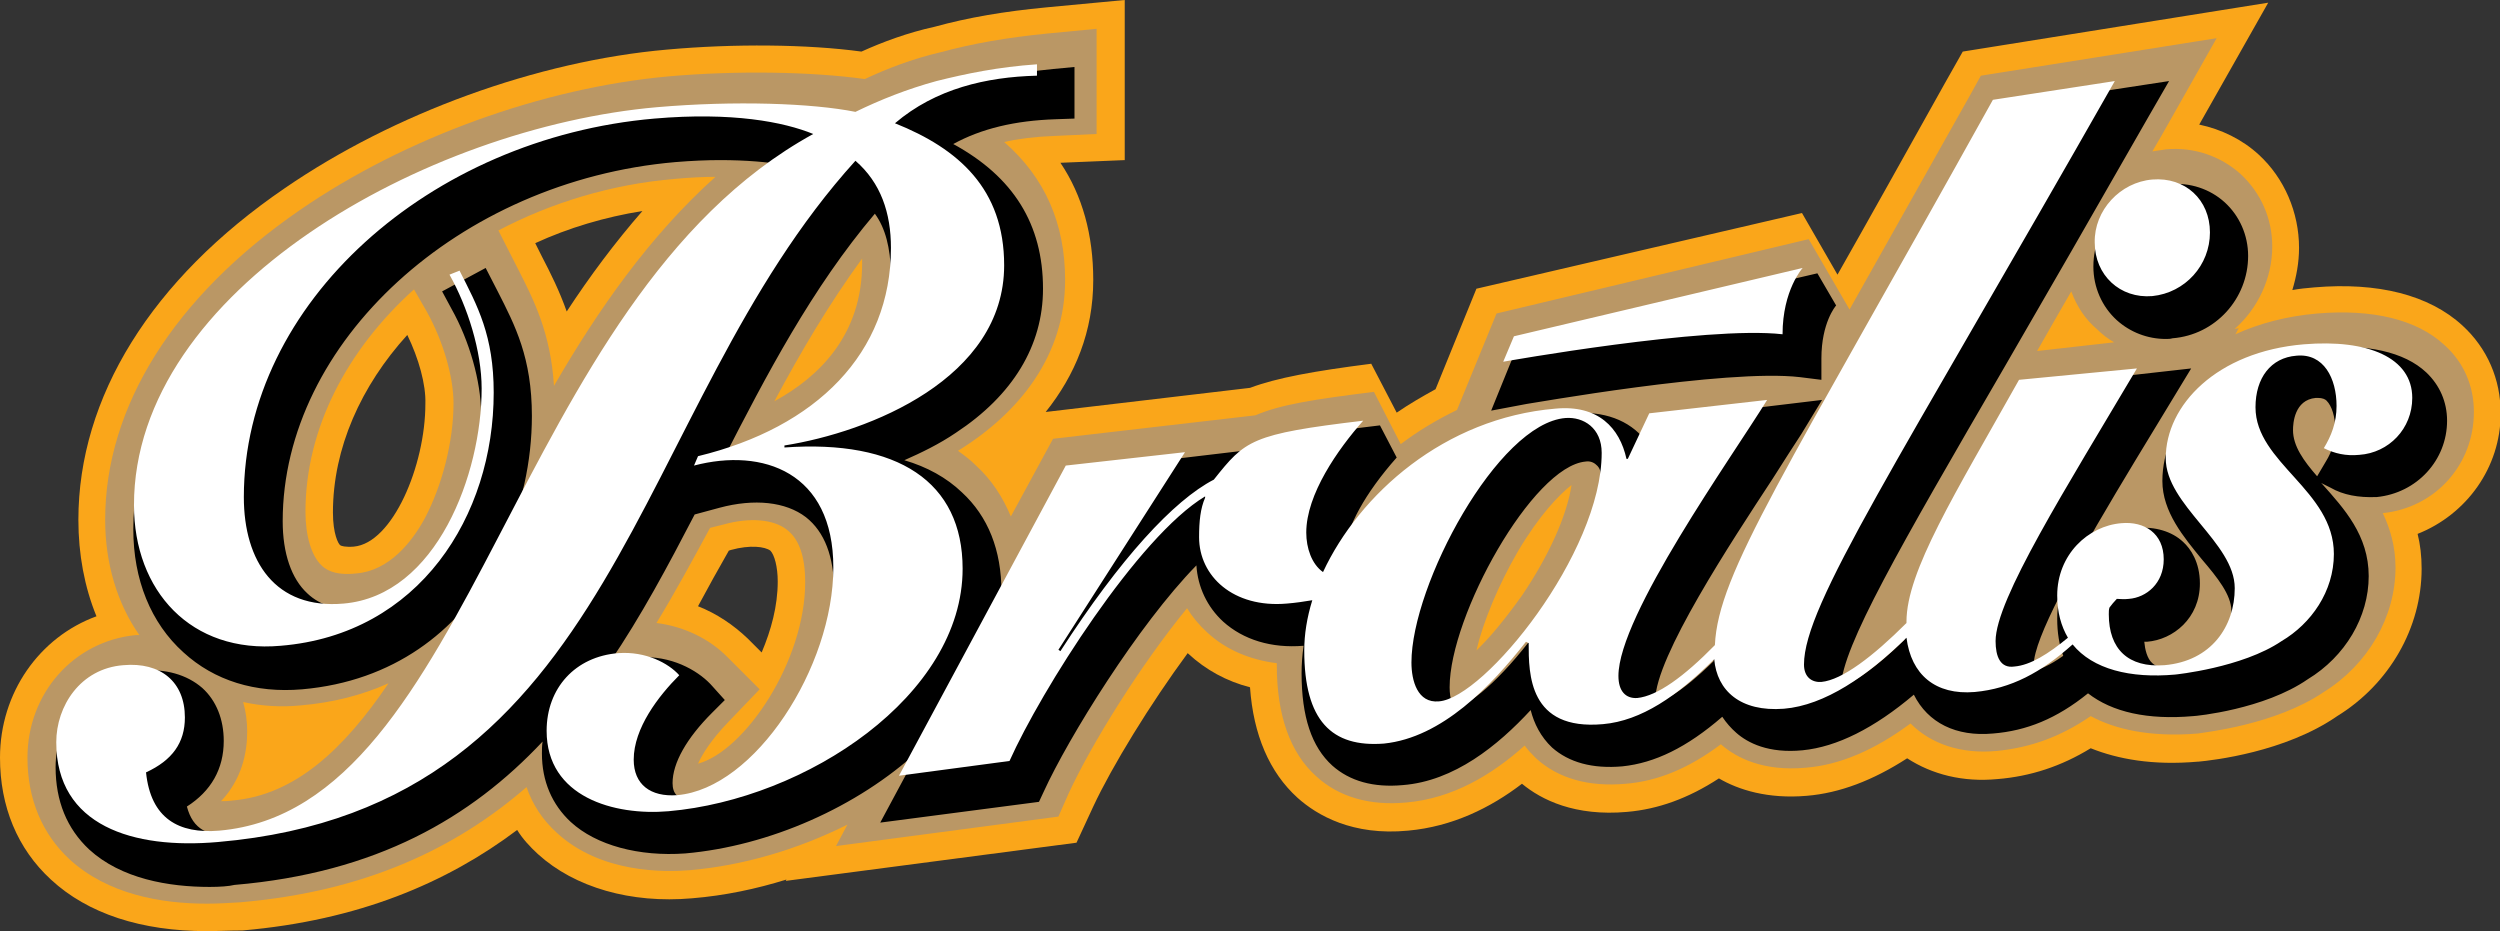
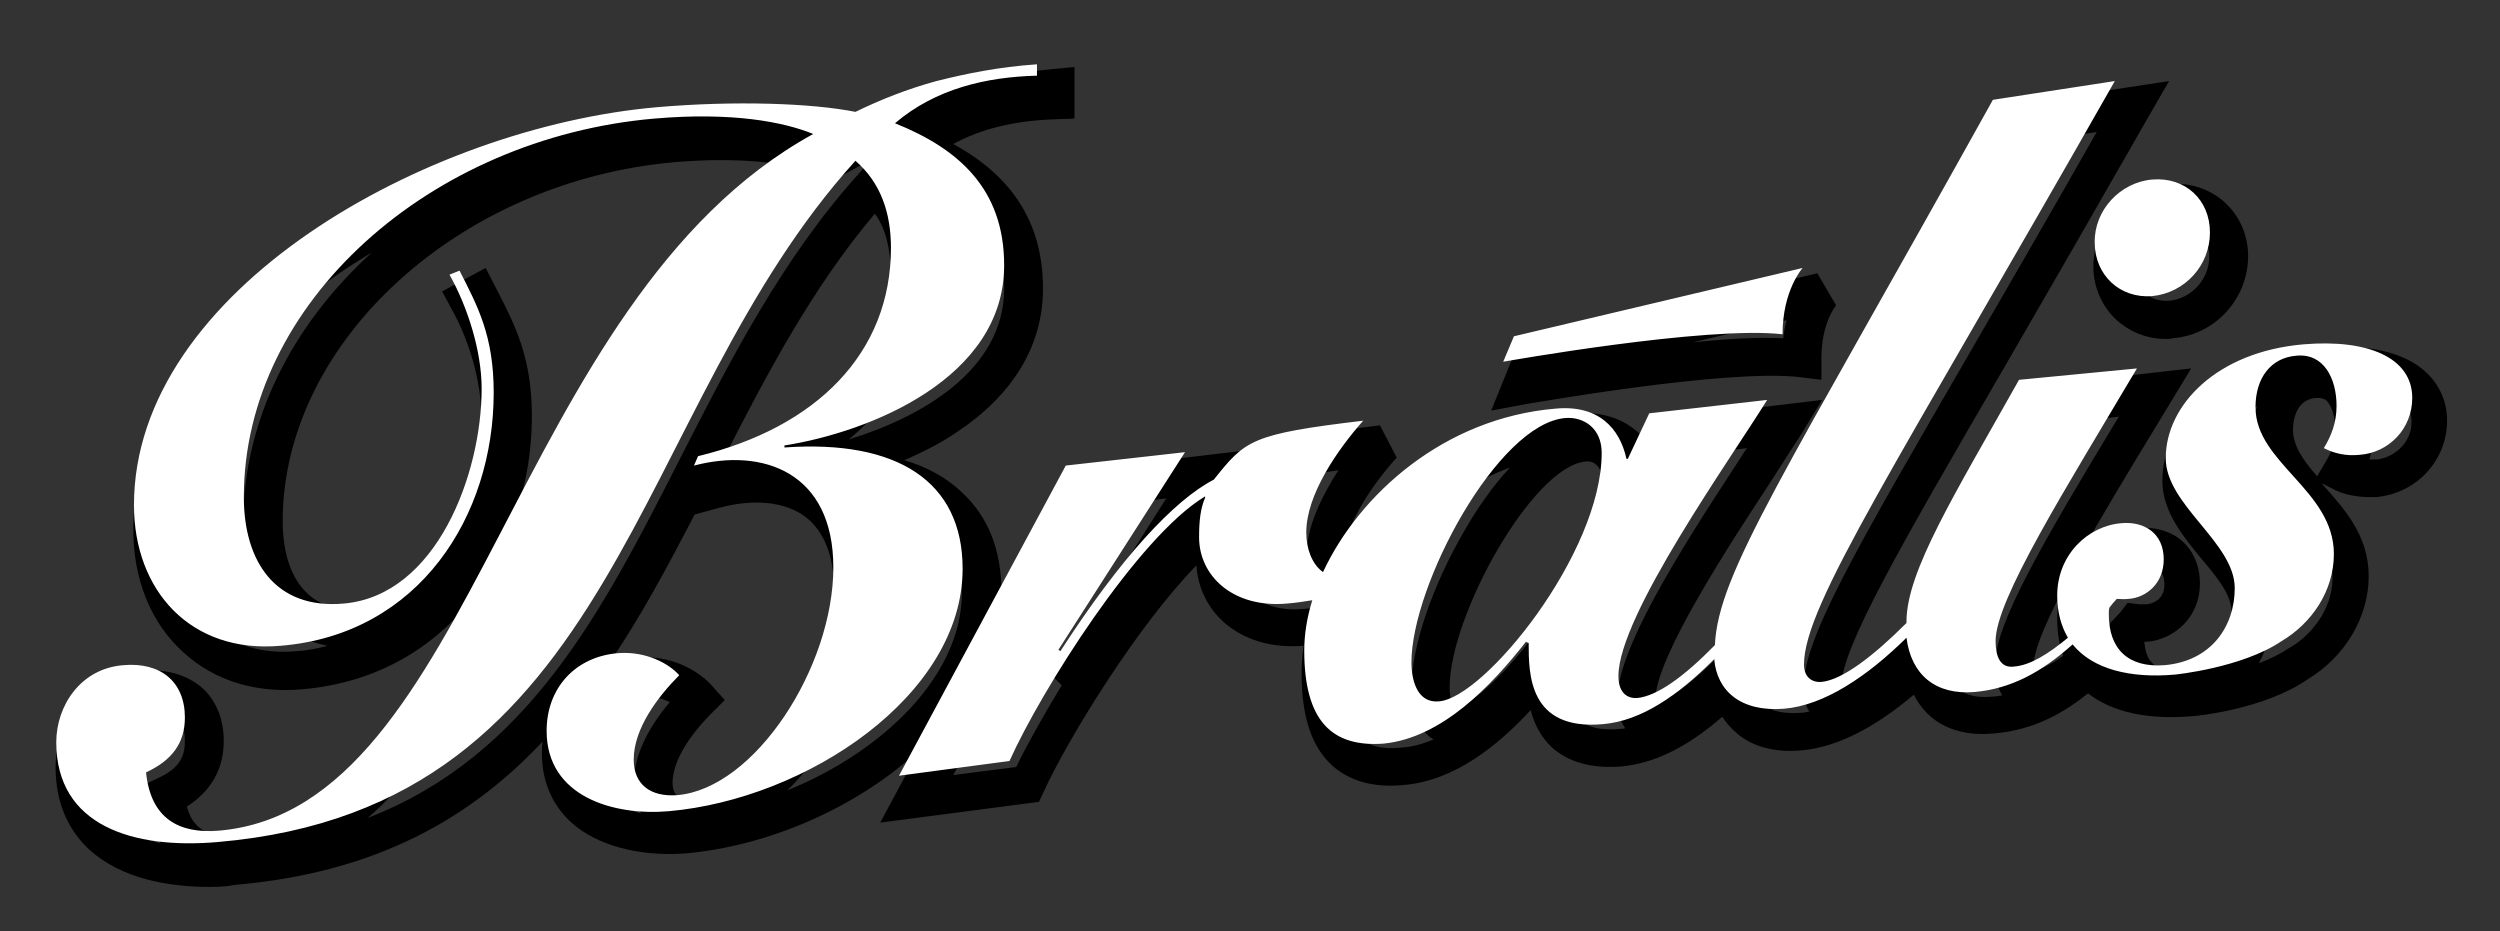
<svg xmlns="http://www.w3.org/2000/svg" version="1.1" id="Layer_1" x="0px" y="0px" viewBox="0 0 373.2 139" style="enable-background:new 0 0 373.2 139;" xml:space="preserve">
  <rect x="0" y="0" width="373.2" height="139" fill="#333333" stroke="none" />
  <style type="text/css">
	.st0{fill-rule:evenodd;clip-rule:evenodd;fill:#FAA61A;}
	.st1{fill:#FAA61A;}
	.st2{fill-rule:evenodd;clip-rule:evenodd;fill:#BA9765;}
	.st3{fill:#BA9765;}
	.st4{fill-rule:evenodd;clip-rule:evenodd;}
	.st5{fill-rule:evenodd;clip-rule:evenodd;fill:#FFFFFF;}
</style>
  <g>
-     <path class="st0" d="M266.2,62c-5.3,8.6-22.2,32.2-22.2,41.2c0,2.4,1.1,3.5,2.9,3.3c2.9-0.2,6.9-3.1,11.5-7.8   c0.5-10.8,10.3-24.9,41.5-81.3l18.2-2.9c-32.8,57.8-46.4,78.2-46.4,87.1c0,1.9,1.2,2.7,2.6,2.6c3.1-0.3,7.8-3.8,12.8-8.9   c0,0,0-0.1,0-0.1c0-7.4,7.2-18.9,16.7-36.1l17.7-2c-10.6,17.8-21.1,34.4-21.1,40.6c0,2.4,0.7,4.1,2.8,3.8c2.4-0.2,5.1-1.8,8-4.3   c-1-1.7-1.6-3.8-1.6-6.3c0-6,4.6-10.3,9.7-10.8c3.4-0.2,6.2,1.5,6.2,5.4c0,3.6-2.6,5.7-5.2,5.9c-0.7,0.1-1.3,0.1-1.8,0   c0,0,0,0-0.1,0.1c-0.4,0.4-0.8,0.9-1.2,1.3c-0.1,0.3-0.1,0.6-0.1,0.9c0,5.2,2.9,8.1,8.3,7.6c7.1-0.6,10.5-5.7,10.5-11.4   c0-6.9-10.3-12.4-10.3-19.4c0-8,7.6-16,20.7-17c9.5-0.8,16.1,1.9,16.1,8c0,4.6-3.5,8.1-7.9,8.4c-2,0.2-3.6-0.1-5.3-0.9   c1.1-1.9,1.9-3.9,1.9-6.4c0-4.1-1.9-7.9-6-7.5c-3.8,0.3-6,3.3-6,7.7c0,8.3,11.6,12.4,11.6,21.9c0,5.6-3.4,10.4-7.7,13   c-5.9,4.2-15.8,5.1-15.8,5.1c-6.8,0.6-12.4-0.7-15.4-4.5c-4.7,4.2-9.1,6.6-14.6,7.1c-6,0.6-9.4-2.6-10.1-8.2   c-5.8,5.7-12.3,10.2-18.4,10.7c-6.5,0.6-10-2.6-10.4-7.4c-5.5,5.6-10.9,9.3-16.6,9.8c-11.1,0.9-11.1-7.5-11.1-12.1l-0.3-0.3   c-5.2,6.8-12.5,14.4-21.3,15.2c-7.7,0.7-11.9-3.4-11.9-13.8c0-2.4,0.4-4.9,1.2-7.5c-1.2,0.2-2.5,0.4-3.8,0.6   c-8,0.7-13.1-4.1-13.1-9.9c0-2.4,0.3-4.3,1-5.9v-0.3c-10,6.1-24.5,29.1-29.3,39.5l-16.5,2.2l24.9-46.2l17.8-2.1l-18.9,29.7l0.3,0.2   c8.9-13.8,17-22.7,23-25.6c4.7-6,5.4-6.9,22.3-8.9c-3.8,4.3-8.5,11-8.5,16.7c0,2.4,0.7,4.8,2.4,5.9c5.4-11.6,18.1-22.9,34.7-24.4   c6.4-0.5,9.7,2.9,10.6,7.5h0.3l3.1-6.8L266.2,62L266.2,62z M157.1,13.5c-7.4,0.3-15,1.9-21,7.2c9.3,3.7,16.3,9.7,16.3,21.1   c0,16.9-20.2,24.9-32.9,26.9V69c23.9-2.5,33.2,1.6,28.1,18.2c-6.4,20.7-24.6,34.3-45.4,36C94,124,84,121.2,84,111.3   c0-6.3,4.3-11,10.7-11.6c4.2-0.3,7.5,1.6,9.2,3.3c-3.1,3.2-6.9,7.9-6.9,12.6c0,3.7,2.6,5.7,6.5,5.3c11.6-1,23.3-19.1,23.3-34   c0-14.2-10.5-17.9-20.7-15.2l0.5-1.2c17.6-4.5,28.7-15.5,28.7-31.2c0-5.3-1.5-9.8-5.3-13.1C96.2,63.6,95.4,122.7,34.9,128   c-12.5,1-24.1-2.5-24.1-14.9c0-5.4,3.6-11,10.1-11.6c5.5-0.4,9.2,2.5,9.2,7.8c0,3.8-1.9,6.4-5.8,8.2c1.1,6.1,5.9,6.5,12,6   c38.2-3.3,42.3-76.4,87.5-101.2c-4.4-1.8-12.1-3.4-23.7-2.4c-33.5,2.9-61.3,27.5-61.3,56.5c0,9.6,4.7,16.8,15,15.9   c13.8-1.1,20.6-19.4,20.6-32.1c0-5.6-2.2-12.1-4.9-16.9l1.5-0.7c2.7,5.3,5.1,9.7,5.1,18.2c0,18.4-11.2,38-31.9,39.9   c-13.3,1.1-21.7-10.3-21.7-23.1c0-32.1,43.6-56.4,78-59.4c11.6-1,23.1-0.5,29.6,0.7c3.7-1.8,7.7-3.4,12.1-4.5   c4.5-1.2,9.2-2.1,15-2.6V13.5L157.1,13.5z M268.5,52.2c0-6.6,3-9.9,3-9.9l-43.1,10.1l-1.6,3.8C226.8,56.2,257.1,50.8,268.5,52.2   L268.5,52.2z M323.8,29c4.8-0.4,8.6,3.1,8.6,7.9c0,4.9-3.8,9-8.6,9.5c-4.9,0.4-8.7-3.1-8.7-7.9C315,33.6,318.9,29.4,323.8,29   L323.8,29z M241.6,69.9c0-3.7-2.8-5.5-5.5-5.3c-10.1,0.9-22.9,24.9-22.9,36.5c0,2.8,0.8,6.1,4.1,5.9   C224,106.4,241.6,84.8,241.6,69.9L241.6,69.9z" />
-     <path class="st1" d="M30.9,139c-9.8,0-17.8-2.6-23.3-7.7c-5-4.6-7.6-10.9-7.6-18.2c0-9.7,5.9-18,14.4-21.1   c-1.8-4.4-2.7-9.3-2.7-14.4c0-18.3,10.9-35.9,30.8-49.5c16.3-11.2,37.7-19,57.1-20.7c10-0.9,20.9-0.8,29,0.3   c3.1-1.4,6.8-2.8,10.9-3.7c5.1-1.4,10.4-2.3,16.7-2.9L167.9,0v23.9l-9.6,0.4c3.3,4.9,4.9,10.8,4.9,17.5c0,7.7-2.7,14.2-7.1,19.7   l30.5-3.6c4-1.5,9.5-2.5,18.1-3.6l3.8,7.3c1.9-1.3,3.8-2.4,5.8-3.5l6.1-15L269,31.8l5.3,9.2c4.6-8.1,9.9-17.6,16.1-28.7l2.6-4.6   l45.6-7.3l-10.3,18.2c3.3,0.7,6.4,2.2,8.9,4.5c3.8,3.5,6,8.6,6,13.9c0,2.2-0.4,4.3-1,6.3c1.1-0.2,2.1-0.3,3.3-0.4   c9.4-0.8,17.1,1.1,22.1,5.7c3.7,3.4,5.7,8,5.7,13.1c0,8.1-5.1,15.1-12.4,18c0.4,1.6,0.6,3.3,0.6,5.2c0,8.8-4.8,17.2-12.6,22   c-7.8,5.4-18.6,6.6-20.7,6.8l-0.1,0c-6.8,0.6-12-0.4-16-2c-4.4,2.7-9,4.2-13.9,4.6c-5.2,0.5-9.8-0.7-13.5-3.1   c-5.1,3.3-10.1,5.2-15,5.6c-5.8,0.5-10.2-0.9-13.1-2.6c-4.6,3-9.1,4.6-13.7,5c-7.8,0.7-12.8-1.8-15.7-4.2c-4.7,3.6-10.4,6.4-17,7   c-8.3,0.8-13.6-2.3-16.5-4.9c-4.2-3.8-6.6-9.4-7.1-16.5c-3.5-0.9-6.6-2.6-9.2-5c0,0-0.1-0.1-0.1-0.1c-5.6,7.6-11.3,16.9-14.1,22.9   l-2.5,5.4l-43.4,5.7l0.1-0.2c-4.5,1.4-9.2,2.4-14.1,2.8c-9.1,0.8-17.5-1.6-23-6.6c-1.2-1.1-2.3-2.3-3.1-3.6   c-10.5,7.9-23.7,13.5-41,15C34.2,138.9,32.5,139,30.9,139z M104.2,90.5c2.8,1.1,5.3,2.8,7.4,4.8l2.1,2.1c1.4-3.3,2.4-6.9,2.4-10.6   c0-2.2-0.5-4-1.1-4.6c-0.8-0.6-3-0.9-5.9-0.1l-0.3,0.1C107.2,85,105.7,87.7,104.2,90.5z M214.5,96.7L214.5,96.7L214.5,96.7z    M244.9,96L244.9,96L244.9,96z M325.3,91.1L325.3,91.1L325.3,91.1z M137,79.6c0.2,1.1,0.4,2.2,0.5,3.4c0.4-1.5,0.5-2.5,0.6-3.1   C137.8,79.8,137.4,79.7,137,79.6z M60.8,50c-6.9,7.6-11.1,16.9-11.1,26.5c0,3.2,0.8,4.7,1.1,4.9c0.1,0.1,0.8,0.3,2,0.2   c5.8-0.5,10.7-12.1,10.7-21.3C63.6,57.4,62.5,53.5,60.8,50z M138.1,79.1L138.1,79.1L138.1,79.1z M279.9,49.1L279.9,49.1L279.9,49.1   z M79.9,36.3l1,2c1.3,2.5,2.6,5.1,3.7,8.2c3.4-5.2,7.2-10.3,11.3-15C90.3,32.4,84.9,34,79.9,36.3z M323,35.6c0,0-0.1,0-0.1,0   c-0.8,0.1-1.3,0.6-1.3,1.3c0,0.6,0.3,1.4,1,2.1c0.7,0.7,1.6,0.8,2.1,0.8c0.7-0.1,1.2-0.6,1.2-1.3c0-0.6-0.3-1.4-1-2.1   C324.2,35.8,323.5,35.6,323,35.6z" />
-   </g>
+     </g>
  <g>
-     <path class="st2" d="M136.6,117.9l24.9-46.2l17.8-2.1l-18.9,29.7l0.3,0.2c8.9-13.8,17-22.7,23-25.6c4.7-6,5.4-6.9,22.3-8.9   c-3.8,4.3-8.5,11-8.5,16.7c0,2.4,0.7,4.8,2.4,5.9c5.4-11.6,18.1-22.9,34.7-24.4c6.4-0.5,9.7,2.9,10.6,7.5h0.3l3.1-6.8l17.6-2   c-5.3,8.6-22.2,32.2-22.2,41.2c0,2.4,1.1,3.5,2.9,3.3c2.9-0.2,6.9-3.1,11.4-7.8c0.5-10.8,10.3-24.9,41.5-81.3l18.2-2.9   c-32.8,57.8-46.4,78.2-46.4,87.1c0,1.9,1.2,2.7,2.6,2.6c3.1-0.3,7.8-3.8,12.8-8.9c0,0,0-0.1,0-0.1c0-7.4,7.2-18.9,16.7-36.1l17.7-2   c-10.6,17.8-21.1,34.4-21.1,40.6c0,2.4,0.7,4.1,2.8,3.8c2.4-0.2,5.1-1.8,8-4.3c-1-1.7-1.6-3.8-1.6-6.3c0-6,4.6-10.3,9.7-10.8   c3.4-0.2,6.2,1.5,6.2,5.4c0,3.6-2.6,5.7-5.2,5.9c-0.7,0.1-1.3,0.1-1.8,0c0,0,0,0-0.1,0.1c-0.4,0.4-0.8,0.9-1.2,1.3   c-0.1,0.3-0.1,0.6-0.1,0.9c0,5.2,2.9,8.1,8.3,7.6c7.1-0.6,10.5-5.7,10.5-11.4c0-6.9-10.3-12.4-10.3-19.4c0-8,7.6-16,20.7-17   c9.5-0.8,16.1,1.9,16.1,8c0,4.6-3.5,8.1-7.9,8.4c-2,0.2-3.6-0.1-5.3-0.9c1.1-1.9,1.9-3.9,1.9-6.4c0-4.1-1.9-7.9-6-7.5   c-3.8,0.3-6,3.3-6,7.7c0,8.3,11.6,12.4,11.6,21.9c0,5.6-3.4,10.4-7.7,13c-5.9,4.2-15.8,5.1-15.8,5.1c-6.8,0.6-12.4-0.7-15.4-4.5   c-4.7,4.2-9.1,6.5-14.6,7.1c-6,0.6-9.4-2.6-10.1-8.2c-5.8,5.7-12.3,10.2-18.4,10.7c-6.5,0.6-10-2.6-10.4-7.4   c-5.5,5.6-10.9,9.3-16.6,9.8c-11.1,0.9-11.1-7.5-11.1-12.1l-0.3-0.3c-5.2,6.8-12.5,14.4-21.3,15.2c-7.7,0.7-11.9-3.4-11.9-13.8   c0-2.4,0.4-4.9,1.2-7.5c-1.2,0.2-2.5,0.4-3.8,0.5c-8,0.7-13.1-4.1-13.1-9.9c0-2.4,0.3-4.3,1-5.9v-0.3c-10,6.1-24.5,29.1-29.3,39.5   L136.6,117.9L136.6,117.9z M323.8,29c4.8-0.4,8.6,3.1,8.6,7.9c0,4.9-3.8,9-8.6,9.5c-4.9,0.4-8.7-3.1-8.7-7.9   C315,33.6,318.9,29.4,323.8,29L323.8,29z M268.5,52.2c0-6.6,3-9.9,3-9.9l-43.1,10.1l-1.6,3.8C226.8,56.2,257.1,50.8,268.5,52.2   L268.5,52.2z M241.6,69.9c0-3.7-2.8-5.5-5.5-5.3c-10.1,0.9-22.9,24.9-22.9,36.5c0,2.8,0.8,6.1,4.1,5.9   C224,106.4,241.6,84.8,241.6,69.9L241.6,69.9z M157.1,13.5c-7.4,0.3-15,1.9-21,7.2c9.3,3.7,16.3,9.7,16.3,21.1   c0,16.9-20.2,24.9-32.9,26.9V69c17-1.1,26.7,5.1,26.7,18.1c0,19-23.3,34.4-44.1,36.2C94,124,84,121.2,84,111.3   c0-6.3,4.3-11,10.7-11.6c4.2-0.3,7.5,1.6,9.2,3.3c-3.1,3.2-6.9,7.9-6.9,12.6c0,3.7,2.6,5.7,6.5,5.3c11.6-1,23.3-19.1,23.3-34   c0-14.2-10.5-17.9-20.7-15.2l0.5-1.2c17.6-4.5,28.7-15.5,28.7-31.2c0-5.3-1.5-9.8-5.3-13.1C96.2,63.6,95.4,122.7,34.9,128   c-12.5,1-24.1-2.5-24.1-14.9c0-5.4,3.6-11,10.1-11.6c5.5-0.4,9.2,2.5,9.2,7.8c0,3.8-1.9,6.4-5.8,8.2c0.6,7,4.8,9.2,10.9,8.7   c38.2-3.3,43.4-79.1,88.6-103.9c-4.4-1.8-12.1-3.4-23.7-2.4c-33.5,2.9-61.3,27.5-61.3,56.5c0,9.6,4.7,16.8,15,15.9   c13.8-1.1,20.6-19.4,20.6-32.1c0-5.6-2.2-12.1-4.9-16.9l1.5-0.7c2.7,5.3,5.1,9.7,5.1,18.2c0,18.4-11.1,36.1-31.8,37.9   C31,99.8,22.5,90.4,22.5,77.6c0-32.1,43.6-56.4,78-59.4c11.6-1,23.1-0.5,29.6,0.7c3.7-1.8,7.7-3.4,12.1-4.5c4.5-1.2,9.2-2.1,15-2.6   V13.5L157.1,13.5z" />
-     <path class="st3" d="M30.9,134.9c-6.9,0-14.8-1.4-20.5-6.6c-4.1-3.8-6.3-9-6.3-15.2c0-9.6,6.9-17.4,16.2-18.3l0.1,0   c0.1,0,0.3,0,0.4,0c-3.3-4.7-5.1-10.7-5.1-17.2c0-16.9,10.3-33.3,29-46.2c15.8-10.9,36.4-18.3,55.1-20c10.2-0.9,21.4-0.7,29.3,0.4   c3.2-1.5,7-3,11.3-4c4.8-1.3,9.9-2.2,16-2.8l7.3-0.7V20l-6.4,0.3c-2.7,0.1-5.2,0.4-7.4,0.9c6.1,5.3,9.1,12.2,9.1,20.6   c0,11.1-6.6,19.7-16,25.5c1,0.7,1.9,1.4,2.7,2.2c2.3,2.1,4,4.7,5.2,7.6l6.3-11.6l30.2-3.5c3.7-1.6,8.8-2.4,17.7-3.5l4,7.8   c2.5-1.9,5.3-3.6,8.4-5.1l5.9-14.4L270,35.7l6.1,10.5c4.9-8.7,10.9-19.4,18-32l1.6-2.9l35.2-5.6l-6.9,12.2   c-0.9,1.6-1.8,3.2-2.7,4.7c0.6-0.1,1.3-0.2,2-0.3l0,0c4.2-0.4,8.2,1,11.2,3.7c3,2.8,4.7,6.6,4.7,10.8c0,4.8-2.2,9.3-5.6,12.3   l0.6-0.1l-0.5,0.9c3.5-1.6,7.6-2.7,12.2-3.1c8.3-0.7,14.9,0.9,19,4.7c2.9,2.6,4.4,6.1,4.4,10c0,7.9-5.8,14.3-13.6,15.1   c1.1,2.3,1.9,5,1.9,8.1c0,7.4-4.1,14.5-10.7,18.6c-7.2,4.9-17.7,6-18.8,6.2c-7.3,0.6-12.5-0.7-16-2.6c-4.5,3.1-9,4.7-14,5.2   c-5.3,0.5-9.8-1-12.9-4.1c-5.4,4-10.6,6.2-15.6,6.6c-6.4,0.6-10.4-1.5-12.6-3.4c0,0-0.1-0.1-0.1-0.1c-4.8,3.6-9.4,5.5-14.2,5.9   c-5.6,0.5-10.1-0.8-13.4-3.8c-0.6-0.6-1.2-1.2-1.7-1.9c-4.8,4.3-10.7,7.9-17.7,8.5c-5.4,0.5-10-0.8-13.4-3.9   c-3.9-3.5-5.9-9.1-5.9-16.6c0-0.1,0-0.2,0-0.3c-4-0.5-7.6-2-10.4-4.6c-1.2-1.1-2.2-2.3-3-3.6c-6.9,8.4-14.3,20.3-17.7,27.7   l-1.5,3.4l-33.2,4.4l1.7-3.2c-7.4,3.7-15.5,6.1-23.5,6.8c-3.8,0.3-13.3,0.5-19.9-5.6c-2.1-1.9-3.6-4.2-4.5-6.8   c-10.5,9.1-24,15.6-42.8,17.2C34.1,134.8,32.5,134.9,30.9,134.9z M33,119.6c0.4,0,1,0,1.7-0.1c9.3-0.8,16.6-7.6,23.3-17.5   c-4,1.8-8.4,2.9-13.1,3.3c-3,0.3-5.9,0.1-8.6-0.5c0.4,1.4,0.6,2.9,0.6,4.4C36.9,112.4,36.1,116.3,33,119.6z M102.4,114.2   L102.4,114.2L102.4,114.2z M98,93c4,0.5,7.9,2.3,10.7,5.2l4.7,4.7l-4.6,4.8c-2.8,2.9-4,5-4.6,6.3c7-1.9,16-15.3,16-27.1   c0-3.8-0.9-6.4-2.7-7.8c-2-1.6-5.6-1.9-9.5-0.8l-2,0.5C103.4,83.6,100.8,88.4,98,93z M21.5,108.2c-2.9,0.3-3.9,3.1-3.9,4.9   c0,0,0,0,0,0l4-1.8c1.8-0.8,1.8-1.2,1.8-2.1c0-0.6-0.1-0.9-0.1-0.9C23.2,108.4,22.7,108.1,21.5,108.2z M92.4,107.4   c-1.1,0.8-1.7,2.2-1.7,3.9c0,0.3,0,0.5,0,0.7C91.1,110.5,91.6,108.9,92.4,107.4z M205.3,92.2l-0.5,1.6c-0.6,2-0.9,3.8-0.9,5.5   c0,5.1,1.2,6.5,1.5,6.7c0.3,0.3,1.1,0.5,2,0.5c-0.5-1.6-0.8-3.4-0.8-5.4c0-4.9,1.9-11.9,5.1-19c-2.4,2.7-4.3,5.6-5.6,8.4   L205.3,92.2z M110.7,41.3C99.8,53,91.8,68.4,84,83.4c-3.9,7.5-7.8,14.9-11.9,21.6c10.6-10.3,17.8-24.4,25.5-39.6   C101.7,57.4,105.8,49.2,110.7,41.3z M131.8,76.6c1.1,2.7,1.8,6.1,1.8,10.2c0,5.8-1.4,12.1-4.1,18c6-5,9.9-11.3,9.9-17.8   c0-3.5-0.9-6.1-2.8-7.8C135.5,78.1,133.8,77.3,131.8,76.6z M152.7,102.3l-1,1.8C152.1,103.5,152.4,102.9,152.7,102.3L152.7,102.3z    M237.4,97.8v0.5c0,0.5,0,1.5,0.1,2.5c0.3-1.6,0.7-3.3,1.4-5.2C238.3,96.4,237.8,97.1,237.4,97.8C237.4,97.7,237.4,97.7,237.4,97.8   z M216.2,100.4C216.2,100.4,216.2,100.4,216.2,100.4S216.2,100.4,216.2,100.4z M246.2,99.9L246.2,99.9   C246.2,99.9,246.2,99.9,246.2,99.9z M304.2,23.6c-6.9,12.3-12.7,22.7-17.5,31.1c-15.1,26.8-21.4,37.8-21.7,44.4l0,0.4   c1-8.2,7.9-20.2,25.7-50.9c4.2-7.2,9.1-15.6,14.6-25.3L304.2,23.6z M273.5,97.5L273.5,97.5L273.5,97.5z M234.6,72.4   c-1.9,1.5-4.8,4.5-8,9.9c-2.9,5-5.2,10.5-6.2,14.8c2-1.9,4.3-4.7,6.8-8.2C231.2,83,233.9,77,234.6,72.4z M293.7,96L293.7,96   c0.9-6.3,6-15.5,14.9-30.5l-0.8,0.1c-0.7,1.3-1.4,2.5-2.1,3.8c-6.5,11.5-12.1,21.4-12.1,26V96z M34.9,59.8   C31.5,65,29.2,71,29.2,77.6c0,4.8,1.5,8.8,4.3,11.4c0.7,0.6,1.5,1.2,2.3,1.6c-2.4-3.8-3.7-8.6-3.7-14.2   C32.2,70.7,33.1,65.1,34.9,59.8z M333.1,67.7c-0.5,1-0.7,2-0.7,3c0,1.1,2.2,3.8,3.7,5.6c2.8,3.4,6.2,7.5,6.6,12.8   c0.8-1.2,1.4-2.6,1.4-4.3c0-2.3-1.7-4.2-4.4-7.3C337.2,74.9,334.4,71.8,333.1,67.7z M320,87L320,87L320,87z M61.8,43.2   c-10,9-16.2,20.8-16.2,33.2c0,3.6,0.9,6.6,2.4,8c0.4,0.4,1.7,1.6,5.2,1.2c4.9-0.4,8.3-4.7,10.2-8.2c2.6-4.9,4.3-11.5,4.3-17.2   c0-3.9-1.5-9.2-4-13.7L61.8,43.2z M189.2,77.9L189.2,77.9l-0.6,1.4c-0.2,0.5-0.5,1.3-0.5,3.2c0,0.8,0.3,1.5,0.9,2   c0.5,0.5,1.3,0.8,2.2,1c-0.3-1.2-0.4-2.5-0.4-3.8c0-2.4,0.5-4.7,1.3-7C191.1,75.5,190.3,76.4,189.2,77.9z M247.3,77.5   c-0.3,1.1-0.6,2.1-0.9,3.2c0.6-1,1.3-2.1,1.9-3.2H247.3z M165.8,78l-1.3,2.4l1.6-2.5L165.8,78z M128.7,38.6   c-4.9,6.7-9.2,14-13.1,21.3c6.8-3.7,13.1-10,13.1-20.6C128.7,39,128.7,38.8,128.7,38.6z M74.4,34.4l2.9,5.7   c2.4,4.7,4.9,9.6,5.4,17.5c6.6-11.4,14.3-22.4,24.1-31.2c-1.8,0-3.8,0.1-6,0.3C91.2,27.5,82.2,30.3,74.4,34.4z M141,31   c0.8,2.5,1.2,5.3,1.2,8.3c0,5.2-1,10-3,14.5c3.9-3.1,6.6-7,6.6-12C145.7,37.2,144.3,33.8,141,31z M309.2,43.5   c-1.8,3.1-3.5,6.1-5.1,8.9l11.5-1.3c-0.9-0.5-1.8-1.2-2.5-1.9C311.3,47.7,310,45.7,309.2,43.5z M324.5,35.7c-0.1,0-0.1,0-0.2,0l0,0   c-1.4,0.1-2.6,1.4-2.6,2.8c0,0.4,0.1,0.7,0.3,0.9c0.2,0.2,0.6,0.3,1.1,0.3c1.3-0.1,2.5-1.4,2.5-2.8c0-0.3-0.1-0.7-0.3-0.9   C325.1,35.7,324.8,35.7,324.5,35.7z" />
-   </g>
+     </g>
  <g>
-     <path class="st4" d="M327.5,104.2c-6.7,0.6-12.3-0.7-15.3-4.5c-4.7,4.2-9.1,6.6-14.6,7.1c-6,0.6-9.5-2.6-10.2-8.1   c-5.8,5.6-12.2,10.1-18.3,10.6c-6.6,0.6-10-2.6-10.4-7.4c-5.5,5.5-10.9,9.2-16.6,9.7c-11.1,0.9-11.1-7.5-11.1-12l-0.4-0.2   c-5.2,6.6-12.5,14.3-21.2,15.1c-7.8,0.7-11.9-3.4-11.9-13.8c0-2.4,0.4-4.9,1.2-7.5c-1.2,0.2-2.5,0.4-3.8,0.6   c-8,0.7-13.1-4.1-13.1-9.9c0-2.4,0.2-4.3,0.9-5.9v-0.3c-10,6.1-24.5,29.1-29.2,39.6l-16.5,2.2L162,73l17.8-2.1l-18.9,29.7l0.2,0.2   c9-13.8,17-22.5,23-25.6c4.7-6,5.5-6.9,22.3-8.9c-3.8,4.4-8.5,11-8.5,16.7c0,2.4,0.8,4.8,2.5,5.9c5.4-11.6,18.1-23,34.7-24.4   c6.4-0.5,9.6,2.9,10.6,7.6l0.2-0.1l3.2-6.6l17.6-2.1c-5.3,8.6-22.2,32.2-22.2,41.2c0,2.4,1.1,3.5,2.8,3.3c3-0.2,7-3.2,11.6-7.8   c0.5-10.9,10.3-25.1,41.5-81.3l18.2-2.8C285.6,73.7,272,94.1,272,103c0,1.9,1.2,2.8,2.6,2.6c3.1-0.3,7.7-3.8,12.7-8.8   c0,0,0-0.1,0-0.1c0-7.5,7.2-19,16.8-36.2l17.7-2c-10.7,17.8-21.1,34.5-21.1,40.6c0,2.4,0.7,4.1,2.8,3.8c2.4-0.2,5.1-1.8,8-4.3   c-1-1.7-1.6-3.8-1.6-6.3c0-6,4.5-10.3,9.6-10.7c3.4-0.3,6.3,1.4,6.3,5.4c0,3.5-2.6,5.6-5.2,5.8c-0.8,0.1-1.3,0.1-1.8,0   c0,0,0,0-0.1,0.1c-0.4,0.4-0.8,0.8-1.1,1.2c-0.1,0.3-0.1,0.6-0.1,0.9c0,5.2,2.8,8.1,8.3,7.6c7-0.6,10.5-5.7,10.5-11.4   c0-6.9-10.3-12.4-10.3-19.4c0-8,7.6-15.9,20.6-17c9.6-0.8,16.2,1.9,16.2,8c0,4.6-3.6,8.1-7.9,8.5c-2,0.1-3.7-0.2-5.3-1   c1.1-1.9,1.9-3.9,1.9-6.3c0-4.2-1.9-8-6.1-7.6c-3.7,0.3-6,3.4-6,7.7c0,8.3,11.7,12.4,11.7,21.9c0,5.6-3.4,10.4-7.8,13   C337.4,103.3,327.5,104.2,327.5,104.2L327.5,104.2z M157.4,15c-7.4,0.2-14.9,1.9-21,7.1c9.4,3.7,16.3,9.7,16.3,21.1   c0,16.9-20.2,25-32.8,27v0.2c16.9-1.1,26.6,5.1,26.6,18.1c0,19-23.3,34.4-44,36.3c-8.1,0.6-18.2-2.2-18.2-12.1   c0-6.3,4.3-11,10.7-11.5c4.1-0.4,7.5,1.5,9.1,3.3c-3.1,3.1-6.8,7.8-6.8,12.6c0,3.6,2.5,5.6,6.5,5.2c11.6-0.9,23.3-19.1,23.3-34   c0-14.2-10.5-17.9-20.8-15.1l0.6-1.4c17.6-4.4,28.7-15.5,28.7-31.2c0-5.3-1.5-9.8-5.3-13.1c-33.9,37.4-34.8,96.5-95.2,101.8   c-12.6,1-24.2-2.5-24.2-14.9c0-5.4,3.7-11,10.1-11.5c5.6-0.5,9.2,2.4,9.2,7.7c0,3.8-1.9,6.4-5.8,8.2c0.7,7,4.9,9.2,10.9,8.7   c38.3-3.3,43.4-79.1,88.7-103.9c-4.4-1.8-12.1-3.4-23.7-2.4c-33.5,2.9-61.3,27.6-61.3,56.5c0,9.6,4.7,16.8,14.9,16   c13.9-1.2,20.6-19.5,20.6-32.2c0-5.5-2.1-12.1-4.8-16.9l1.3-0.7c2.7,5.3,5.2,9.7,5.2,18.2c0,18.4-11.1,36.1-31.8,37.9   c-13.4,1.1-21.9-8.2-21.9-21.1c0-32.1,43.7-56.4,78.1-59.4c11.6-0.9,23.1-0.5,29.6,0.7c3.6-1.8,7.7-3.3,12.1-4.5   c4.4-1.2,9.2-2.1,14.9-2.6V15L157.4,15z M241.9,71.3c0-3.7-2.7-5.5-5.4-5.3c-10.1,0.9-23,25-23,36.6c0,2.7,0.8,6.1,4.1,5.8   C224.4,107.7,241.9,86.1,241.9,71.3L241.9,71.3z M268.9,53.5c0-6.6,3-9.9,3-9.9l-43.1,10.1l-1.6,3.8   C227.2,57.6,257.4,52.2,268.9,53.5L268.9,53.5z M324.1,30.3c4.8-0.4,8.6,3.1,8.6,7.9c0,4.9-3.8,9-8.6,9.5c-4.8,0.4-8.6-3.1-8.6-7.9   C315.4,34.9,319.3,30.8,324.1,30.3L324.1,30.3z" />
    <path d="M31.3,132.4c-6.1,0-13.2-1.2-18-5.6c-3.3-3.1-5-7.2-5-12.3c0-6.5,4.5-13.7,12.7-14.4c3.7-0.3,6.9,0.6,9.2,2.6   c2.1,1.9,3.2,4.7,3.2,7.9c0,4.2-1.9,7.5-5.5,9.8c0.9,3.4,3.1,4.6,7.5,4.3c17-1.5,27.2-19,38.3-40.1c-5.5,9.6-14.9,17.1-28.6,18.3   c-7,0.6-13.1-1.3-17.7-5.5C22.5,93,19.9,86.5,19.9,79c0-35.6,47.8-59.4,80.8-62.3c10.8-0.9,22.2-0.6,29.5,0.6   c3.8-1.8,7.7-3.2,11.7-4.3c4.4-1.2,9.4-2.1,15.3-2.7l3.2-0.3v7.7l-2.8,0.1c-6.1,0.2-11.1,1.4-15.3,3.7c9,4.9,13.4,12,13.4,21.6   c0,8.5-4.5,15.9-13,21.5c-2.5,1.7-5.2,3-7.7,4.1c3.4,1,6.3,2.6,8.6,4.8c3.9,3.6,5.9,8.6,5.9,14.9c0,0.7,0,1.4-0.1,2.1l10.8-20.2   l25.3-3l-3.8,5.9c0.1-0.1,0.3-0.2,0.4-0.2c5.1-6.5,7.1-7.5,23.9-9.5l2.5,4.8c-4.7,5.3-7.5,10.4-7.8,14.1c6.3-9.6,17.9-19.2,34-20.7   c4.7-0.4,8.5,1,10.9,4l1.4-3l25-3l-3.1,5.1c-1.1,1.7-2.6,4-4.3,6.7c-6.1,9.3-17.5,26.6-17.5,33c0,0.2,0,0.3,0,0.4   c1.1-0.2,3.7-1.3,8.7-6.2c0.9-8.8,6.9-19.6,23.6-49.1c4.9-8.7,11.1-19.5,18.2-32.4l0.7-1.2l25.5-3.9l-3,5.2   c-8.4,14.7-15.6,27.2-21.4,37.2c-16.1,27.7-24.3,41.9-24.6,48c1.7-0.5,4.9-2.5,9.5-7c0.6-7.2,5.9-16.5,13.7-30.2   c1.1-2,2.3-4,3.5-6.2l0.7-1.3l24.9-2.8l-5.4,8.9c-3.9,6.4-8,13.2-11.3,19.1c2.2-2.4,5.2-4,8.6-4.2c2.7-0.2,5.2,0.5,6.9,2.1   c1.1,1,2.5,3,2.5,6.2c0,5.2-4,8.4-7.9,8.7c-0.2,0-0.3,0-0.4,0c0.1,1.1,0.4,2.5,1.2,3.2c1,0.9,2.7,1,3.9,0.8   c5.8-0.5,7.9-4.8,7.9-8.6c0-2.4-2.1-5-4.4-7.7c-2.7-3.3-5.9-7.1-5.9-11.7c0-8.9,8-18.6,23.2-19.9c7.3-0.6,12.9,0.6,16.2,3.7   c2,1.9,3.1,4.4,3.1,7.2c0,5.9-4.5,10.8-10.5,11.4l-0.1,0c-2.6,0.1-4.9-0.3-6.8-1.4l-1.4-0.7c0.1,0.1,0.1,0.1,0.2,0.2   c3.2,3.6,6.9,7.6,6.9,13.7c0,6.1-3.5,12-9.1,15.4c-6.5,4.5-16.7,5.5-17.1,5.5l0,0c-6.8,0.6-12.1-0.6-15.7-3.4   c-4.7,3.8-9.2,5.6-14.2,6c-5.5,0.5-9.7-1.6-11.8-5.8c-5.9,5-11.5,7.8-16.6,8.3c-5.1,0.5-8.2-1.1-9.9-2.6c-0.8-0.7-1.5-1.5-2.1-2.4   c-5.3,4.6-10.1,6.9-14.9,7.4c-4.5,0.4-8-0.6-10.5-2.8c-1.7-1.6-2.7-3.6-3.2-5.6c-4.9,5.3-11.4,10.6-19.1,11.2   c-4.4,0.4-7.9-0.6-10.5-2.9c-3.1-2.8-4.6-7.3-4.6-13.8c0-1.3,0.1-2.7,0.3-4.1c-4.8,0.4-9-0.9-12-3.6c-2.4-2.2-3.8-5.2-4-8.4   c-8.7,8.9-19.1,25.7-22.8,33.8l-0.7,1.5l-23.7,3.1l5.8-10.8c-9.2,8.5-22.4,14.3-34.9,15.4c-6.9,0.5-13.3-1.2-17.1-4.7   c-2.8-2.6-4.3-6.1-4.3-10.2c0-0.6,0-1.2,0.1-1.8c-10.7,11.4-24.8,19.6-46,21.4C34.2,132.3,32.8,132.4,31.3,132.4z M22.5,105.8   c-0.3,0-0.7,0-1,0c-4.9,0.4-7.5,4.8-7.5,8.7c0,3.5,1,6.1,3.2,8.1c1.7,1.5,4,2.6,6.8,3.3c-1.2-1.8-2-4-2.2-6.7l-0.2-2.1l1.9-0.9   c3.6-1.6,4.1-3.6,4.1-5.6c0-1.6-0.4-2.9-1.3-3.7C25.4,106.2,24.1,105.8,22.5,105.8z M129.9,23.9l-4.2,2.3C104.5,37.8,92,61.8,81,83   c-8,15.4-15.8,30.2-26.1,39.1c24-9.3,35.1-31,46.6-53.6c7.5-14.7,15.3-30,26.9-42.8L129.9,23.9z M96.2,103.9c-0.3,0-0.5,0-0.8,0   c-5,0.4-8.1,3.8-8.1,8.7c0,2.5,0.8,4.4,2.4,6c1.6,1.4,3.7,2.3,6,2.8c-0.7-1.2-1.1-2.7-1.1-4.4c0-4.6,2.6-8.9,5.4-12.2   C98.9,104.3,97.6,103.9,96.2,103.9z M96.3,98.1c4.6,0,8.3,2.3,10.1,4.4l1.8,2l-1.9,1.9c-3.8,3.8-5.9,7.5-5.9,10.5   c0,0.8,0.2,1.4,0.6,1.8c0.5,0.5,1.5,0.7,2.8,0.5c9.7-0.8,20.7-17.3,20.7-31.1c0-5-1.4-8.7-4.2-10.9c-3-2.3-7.7-2.8-12.9-1.4l-3.7,1   c-4,7.7-8,15.2-12.7,22.1c1.2-0.4,2.6-0.7,4-0.8C95.3,98.2,95.8,98.1,96.3,98.1z M124.1,73.1c2.9,2.4,6.1,6.9,6.1,15.1   c0,7.7-2.9,16.6-7.8,23.8c-1.5,2.3-3.1,4.3-4.9,6c14.1-5.7,26.1-17,26.1-29.6c0-4.6-1.4-8.1-4-10.6C136.4,74.7,131,73.2,124.1,73.1   z M163.8,75.7l-21.5,40l9.4-1.2c1.6-3.3,4-7.6,6.8-12.2l-1.3-1.3l16.9-26.6L163.8,75.7z M202.1,92.1l-0.6,1.9   c-0.7,2.3-1.1,4.6-1.1,6.7c0,4.7,0.9,7.9,2.7,9.5c1.3,1.2,3.3,1.7,6.1,1.4c1.7-0.1,3.3-0.6,4.8-1.2c-0.3-0.2-0.6-0.4-0.8-0.6   c-2.1-1.9-2.5-5-2.5-7.2c0-6.1,3.2-15.4,8.1-23.7c1.5-2.6,3.8-6.1,6.6-9.1c-11.3,4.2-18.9,13-22.4,20.5L202.1,92.1z M233.9,97.8   L233.9,97.8l0,1.8c0,2.4,0,6.1,1.9,7.9c1.2,1.1,3.3,1.6,6.1,1.3c0.2,0,0.5,0,0.7-0.1c-0.6-0.9-1.2-2.2-1.2-4.1   c0-7.5,8.7-21.4,18.4-36.2c0.3-0.5,0.6-1,1-1.5l-9.9,1.2l-3,6.1l-3.7,1.8c-1.6,8.7-7.1,17.2-9.7,20.8   C234.4,97.2,234.2,97.5,233.9,97.8z M261.6,101.1l0,0.6c0.1,1.5,0.6,2.7,1.6,3.5c1.2,1,3.2,1.4,5.7,1.2c0.4,0,0.8-0.1,1.2-0.2   c-0.6-0.9-0.9-2-0.9-3.3c0-7.4,6.9-19.3,25.4-51.2c5.1-8.8,11.3-19.5,18.4-32l-10.9,1.7c-6.8,12.3-12.7,22.7-17.5,31.2   c-16.4,29.1-22.6,40-23,47.7L261.6,101.1z M217.1,105.5c0,0,0.1,0,0.2,0c4.9-0.4,21.7-20.3,21.7-34.2c0-0.9-0.2-1.5-0.7-1.9   c-0.4-0.4-1-0.6-1.6-0.5c-7.9,0.7-20.3,23-20.3,33.7C216.4,104.4,216.9,105.4,217.1,105.5C217.1,105.5,217.1,105.5,217.1,105.5z    M290.2,97.6l0.1,0.8c0.5,4.1,2.8,6,7,5.6c0.5,0,1.1-0.1,1.6-0.2c-0.7-1.1-1.1-2.6-1.1-4.5c0-6.1,7-18.1,18.5-37.1l-10.4,1.2   c-1,1.7-1.9,3.3-2.8,4.9c-7.5,13.2-13,22.8-13,28.6V97.6z M307.5,88.9c-2.4,4.7-3.9,8.4-3.9,10.3c0,0.4,0,0.7,0.1,0.9   c0.8-0.2,2.2-0.7,4.3-2.2c-0.6-1.6-0.9-3.5-0.9-5.5C307.1,91.2,307.2,90.1,307.5,88.9z M336.9,60.6c-5.3,2.8-8,7.2-8,11.4   c0,2.5,2.2,5.2,4.5,8c2.8,3.4,5.7,7,5.7,11.4c0,2.8-0.7,5.4-1.9,7.6c1.6-0.6,3.1-1.3,4.4-2.2l0.2-0.1c3.1-1.8,6.4-5.6,6.4-10.5   c0-3.8-2.6-6.7-5.4-9.8c-3-3.3-6.3-7-6.3-12.1C336.5,62.9,336.6,61.7,336.9,60.6z M314.2,97.6l0.3,0.3c0.2,0.2,0.3,0.4,0.5,0.6   c-0.2-1-0.4-2-0.4-3.3c0-0.5,0.1-1,0.2-1.5L315,93l0.6-0.6c0.3-0.4,0.7-0.7,1-1.1l1-1.3l1.7,0.2c0.3,0,1,0,1.2,0   c1-0.1,2.6-0.8,2.6-2.9c0-0.9-0.2-1.6-0.6-2c-0.5-0.5-1.4-0.7-2.6-0.6c-3.4,0.3-6.9,3.1-6.9,7.8c0,1.9,0.4,3.6,1.2,4.8L314.2,97.6z    M55.5,37.7C38.6,47.8,25.7,62.2,25.7,79c0,5.9,2,10.9,5.5,14.2c3.4,3.1,7.9,4.5,13.2,4c1.5-0.1,3-0.4,4.5-0.8   c-2.7-0.5-5.1-1.7-7-3.5c-3.6-3.4-5.6-8.6-5.6-15.1C36.4,63.1,43.2,48.9,55.5,37.7C55.5,37.7,55.5,37.7,55.5,37.7z M107.5,23.9   c-2,0-4.3,0.1-6.7,0.3C68.5,27,42.2,51.1,42.2,77.8c0,4.8,1.3,8.6,3.7,10.8c1.9,1.8,4.6,2.6,8,2.3c7.2-0.6,17.9-10.4,17.9-29.3   c0-4.6-1.7-10.7-4.4-15.5L66,43.5l6.5-3.5l1.8,3.5c2.6,5.1,5.1,9.9,5.1,18.6c0,6.7-1.5,13.7-4.5,19.9c0.3-0.6,0.6-1.2,0.9-1.8   c10.4-20,22.1-42.4,41.3-55.6C114.6,24.2,111.4,23.9,107.5,23.9z M185.7,77.7v0.8l-0.2,0.6c-0.5,1.1-0.7,2.5-0.7,4.8   c0,1.9,0.8,3.6,2.1,4.9c1.8,1.7,4.6,2.4,7.8,2.1c1-0.1,1.9-0.2,2.9-0.4c-1.7-1.7-2.6-4.3-2.6-7.3c0-4.5,2.3-9.1,4.8-13   c-9.2,1.3-10,2.4-13.5,6.9l-0.4,0.5L185.7,77.7z M346,59.4c-0.1,0-0.2,0-0.3,0c-3.2,0.3-3.4,3.8-3.4,4.8c0,2.4,1.6,4.6,3.6,6.9   l1.3-2.2c1-1.6,1.4-3.2,1.4-4.8c0-1.9-0.5-3.5-1.3-4.3C347.1,59.6,346.7,59.4,346,59.4z M130.6,31.9c-9.4,11.1-16.2,24.1-22.7,36.8   c16-4.4,25.1-14.5,25.1-28C132.9,37,132.2,34.1,130.6,31.9z M353.7,68.6c0.3,0,0.7,0,1.1,0c2.6-0.3,5.2-2.5,5.2-5.6   c0-1.2-0.4-2.2-1.2-3c-1.2-1.1-3.2-1.8-5.7-2.1c0.9,1.7,1.4,3.8,1.4,6.2C354.4,65.6,354.1,67.1,353.7,68.6z M130.4,23.6l2,1.7   c4.2,3.7,6.3,8.7,6.3,15.3c0,10-4.3,18.7-12,25c10.5-3.2,23.2-10.2,23.2-22.5c0-8.7-4.5-14.4-14.5-18.4l-4.1-1.6l-0.4,0.2l0.1,0   L130.4,23.6z M222.6,61.3l4.1-10.1l44.6-10.4l2.8,4.8c-0.1,0.1-2.2,2.6-2.2,7.9v3.2l-3.2-0.4c-11-1.3-40.5,4-40.8,4L222.6,61.3z    M266.7,47.8l-14,3.3c4.9-0.5,9.7-0.8,13.5-0.6C266.3,49.5,266.5,48.6,266.7,47.8z M323.3,50.6c-2.7,0-5.3-1-7.3-2.8   c-2.2-2-3.5-4.9-3.5-8c0-6.4,4.9-11.8,11.3-12.3c3.1-0.3,6.1,0.7,8.3,2.7c2.2,2,3.5,4.9,3.5,8c0,6.4-4.9,11.8-11.3,12.3   C324,50.6,323.6,50.6,323.3,50.6z M324.8,33.2c-0.2,0-0.3,0-0.5,0l0,0c-3.3,0.3-6,3.2-6,6.6c0,1.5,0.6,2.8,1.6,3.8   c1,0.9,2.4,1.4,3.9,1.3c3.3-0.3,6-3.2,6-6.6c0-1.5-0.6-2.8-1.6-3.8C327.3,33.6,326.1,33.2,324.8,33.2z" />
  </g>
  <g>
    <path class="st5" d="M324.7,100.7c-6.7,0.6-12.3-0.8-15.3-4.5c-4.7,4.2-9.2,6.6-14.6,7.1c-5.9,0.5-9.5-2.6-10.2-8.1   c-5.8,5.7-12.2,10.1-18.3,10.6c-6.5,0.5-10-2.7-10.4-7.4c-5.5,5.5-10.9,9.2-16.6,9.7c-11.1,1-11.1-7.5-11.1-12.1l-0.4-0.2   c-5.2,6.6-12.5,14.3-21.2,15.2c-7.8,0.6-11.9-3.4-11.9-13.9c0-2.4,0.4-4.9,1.2-7.5c-1.2,0.2-2.5,0.4-3.8,0.5   c-8,0.7-13.1-4.1-13.1-9.9c0-2.4,0.2-4.3,0.9-5.9v-0.2c-10,6-24.5,29-29.2,39.5l-16.5,2.2l24.9-46.3l17.8-2L158,97l0.3,0.2   c8.9-13.8,16.9-22.5,22.9-25.6c4.7-5.9,5.5-6.8,22.3-8.8c-3.8,4.3-8.5,11-8.5,16.7c0,2.3,0.8,4.7,2.5,5.9   c5.4-11.6,18.1-23,34.7-24.4c6.4-0.6,9.6,2.9,10.6,7.5h0.2l3.2-6.8l17.6-2c-5.3,8.6-22.2,32.2-22.2,41.2c0,2.3,1.1,3.4,2.8,3.3   c3-0.3,7-3.2,11.6-7.9c0.5-10.8,10.2-25.1,41.5-81.4l18.2-2.8c-32.8,57.7-46.4,78.2-46.4,87.1c0,1.9,1.2,2.7,2.6,2.6   c3.1-0.3,7.7-3.8,12.7-8.8c0-0.1,0-0.1,0-0.2c0-7.5,7.2-19,16.8-36.1L319,55c-10.6,17.9-21.1,34.5-21.1,40.7c0,2.3,0.7,4.1,2.8,3.8   c2.4-0.2,5.1-1.9,8-4.3c-1-1.7-1.6-3.8-1.6-6.3c0-6.1,4.6-10.4,9.6-10.8c3.4-0.3,6.3,1.5,6.3,5.4c0,3.6-2.6,5.7-5.2,5.9   c-0.8,0.1-1.3,0-1.8,0c0,0,0,0,0,0c-0.4,0.4-0.8,0.9-1.1,1.3c-0.1,0.3-0.1,0.6-0.1,1c0,5.2,2.9,8,8.3,7.6c7-0.6,10.5-5.8,10.5-11.5   c0-6.8-10.3-12.4-10.3-19.4c0-7.9,7.6-15.9,20.6-17c9.6-0.8,16.2,2,16.2,8c0,4.6-3.5,8.2-7.9,8.5c-2,0.2-3.7-0.2-5.3-1   c1.1-1.8,1.9-3.8,1.9-6.3c0-4.1-1.9-7.9-6-7.5c-3.8,0.3-6.1,3.3-6.1,7.7c0,8.3,11.7,12.4,11.7,21.9c0,5.6-3.4,10.4-7.8,13   C334.7,99.7,324.7,100.7,324.7,100.7L324.7,100.7z M154.7,11.3c-7.4,0.2-15,1.9-21.1,7.1c9.5,3.8,16.3,9.8,16.3,21.2   c0,16.9-20.1,24.9-32.8,26.9v0.3c16.9-1.2,26.6,5.1,26.6,18.1c0,18.9-23.3,34.4-43.9,36.2c-8.1,0.7-18.2-2.1-18.2-12   c0-6.4,4.3-11.1,10.7-11.6c4.1-0.3,7.5,1.5,9.1,3.3c-3.1,3.1-6.8,7.9-6.8,12.6c0,3.7,2.5,5.6,6.5,5.3c11.6-1,23.3-19.1,23.3-34   c0-14.2-10.5-17.9-20.8-15.2l0.6-1.4C121.9,63.8,133,52.7,133,37c0-5.2-1.5-9.7-5.3-13c-33.9,37.4-34.8,96.5-95.2,101.7   c-12.6,1.1-24.1-2.4-24.1-14.9c0-5.4,3.6-11,10-11.5c5.6-0.5,9.2,2.5,9.2,7.8c0,3.8-1.9,6.4-5.8,8.2c0.7,6.9,4.9,9.2,10.9,8.7   c38.3-3.3,43.4-79.1,88.7-104c-4.4-1.8-12.1-3.3-23.7-2.3c-33.5,2.9-61.3,27.5-61.3,56.5c0,9.6,4.7,16.8,14.9,15.9   c13.9-1.2,20.6-19.4,20.6-32.1c0-5.6-2.1-12.2-4.8-17l1.5-0.6c2.7,5.3,5.1,9.7,5.1,18.2c0,18.4-11.1,36.1-31.8,37.8   C28.5,97.6,20,88.2,20,75.4C20,43.3,63.7,19,98.1,16c11.6-1,23.1-0.6,29.6,0.7c3.7-1.8,7.7-3.4,12.1-4.6c4.4-1.1,9.2-2.1,15-2.5   V11.3L154.7,11.3z M239.1,67.6c0-3.7-2.7-5.4-5.4-5.2c-10.1,0.8-23,24.9-23,36.5c0,2.7,0.9,6.1,4.1,5.8   C221.6,104.2,239.1,82.6,239.1,67.6L239.1,67.6z M266.1,49.9c0-6.6,3-9.9,3-9.9L226,50.2l-1.6,3.8C224.4,54,254.7,48.6,266.1,49.9   L266.1,49.9z M321.3,26.8c4.9-0.4,8.6,3,8.6,7.9c0,4.9-3.7,9-8.6,9.5c-4.8,0.4-8.6-3.1-8.6-8C312.6,31.4,316.5,27.2,321.3,26.8   L321.3,26.8z" />
  </g>
</svg>